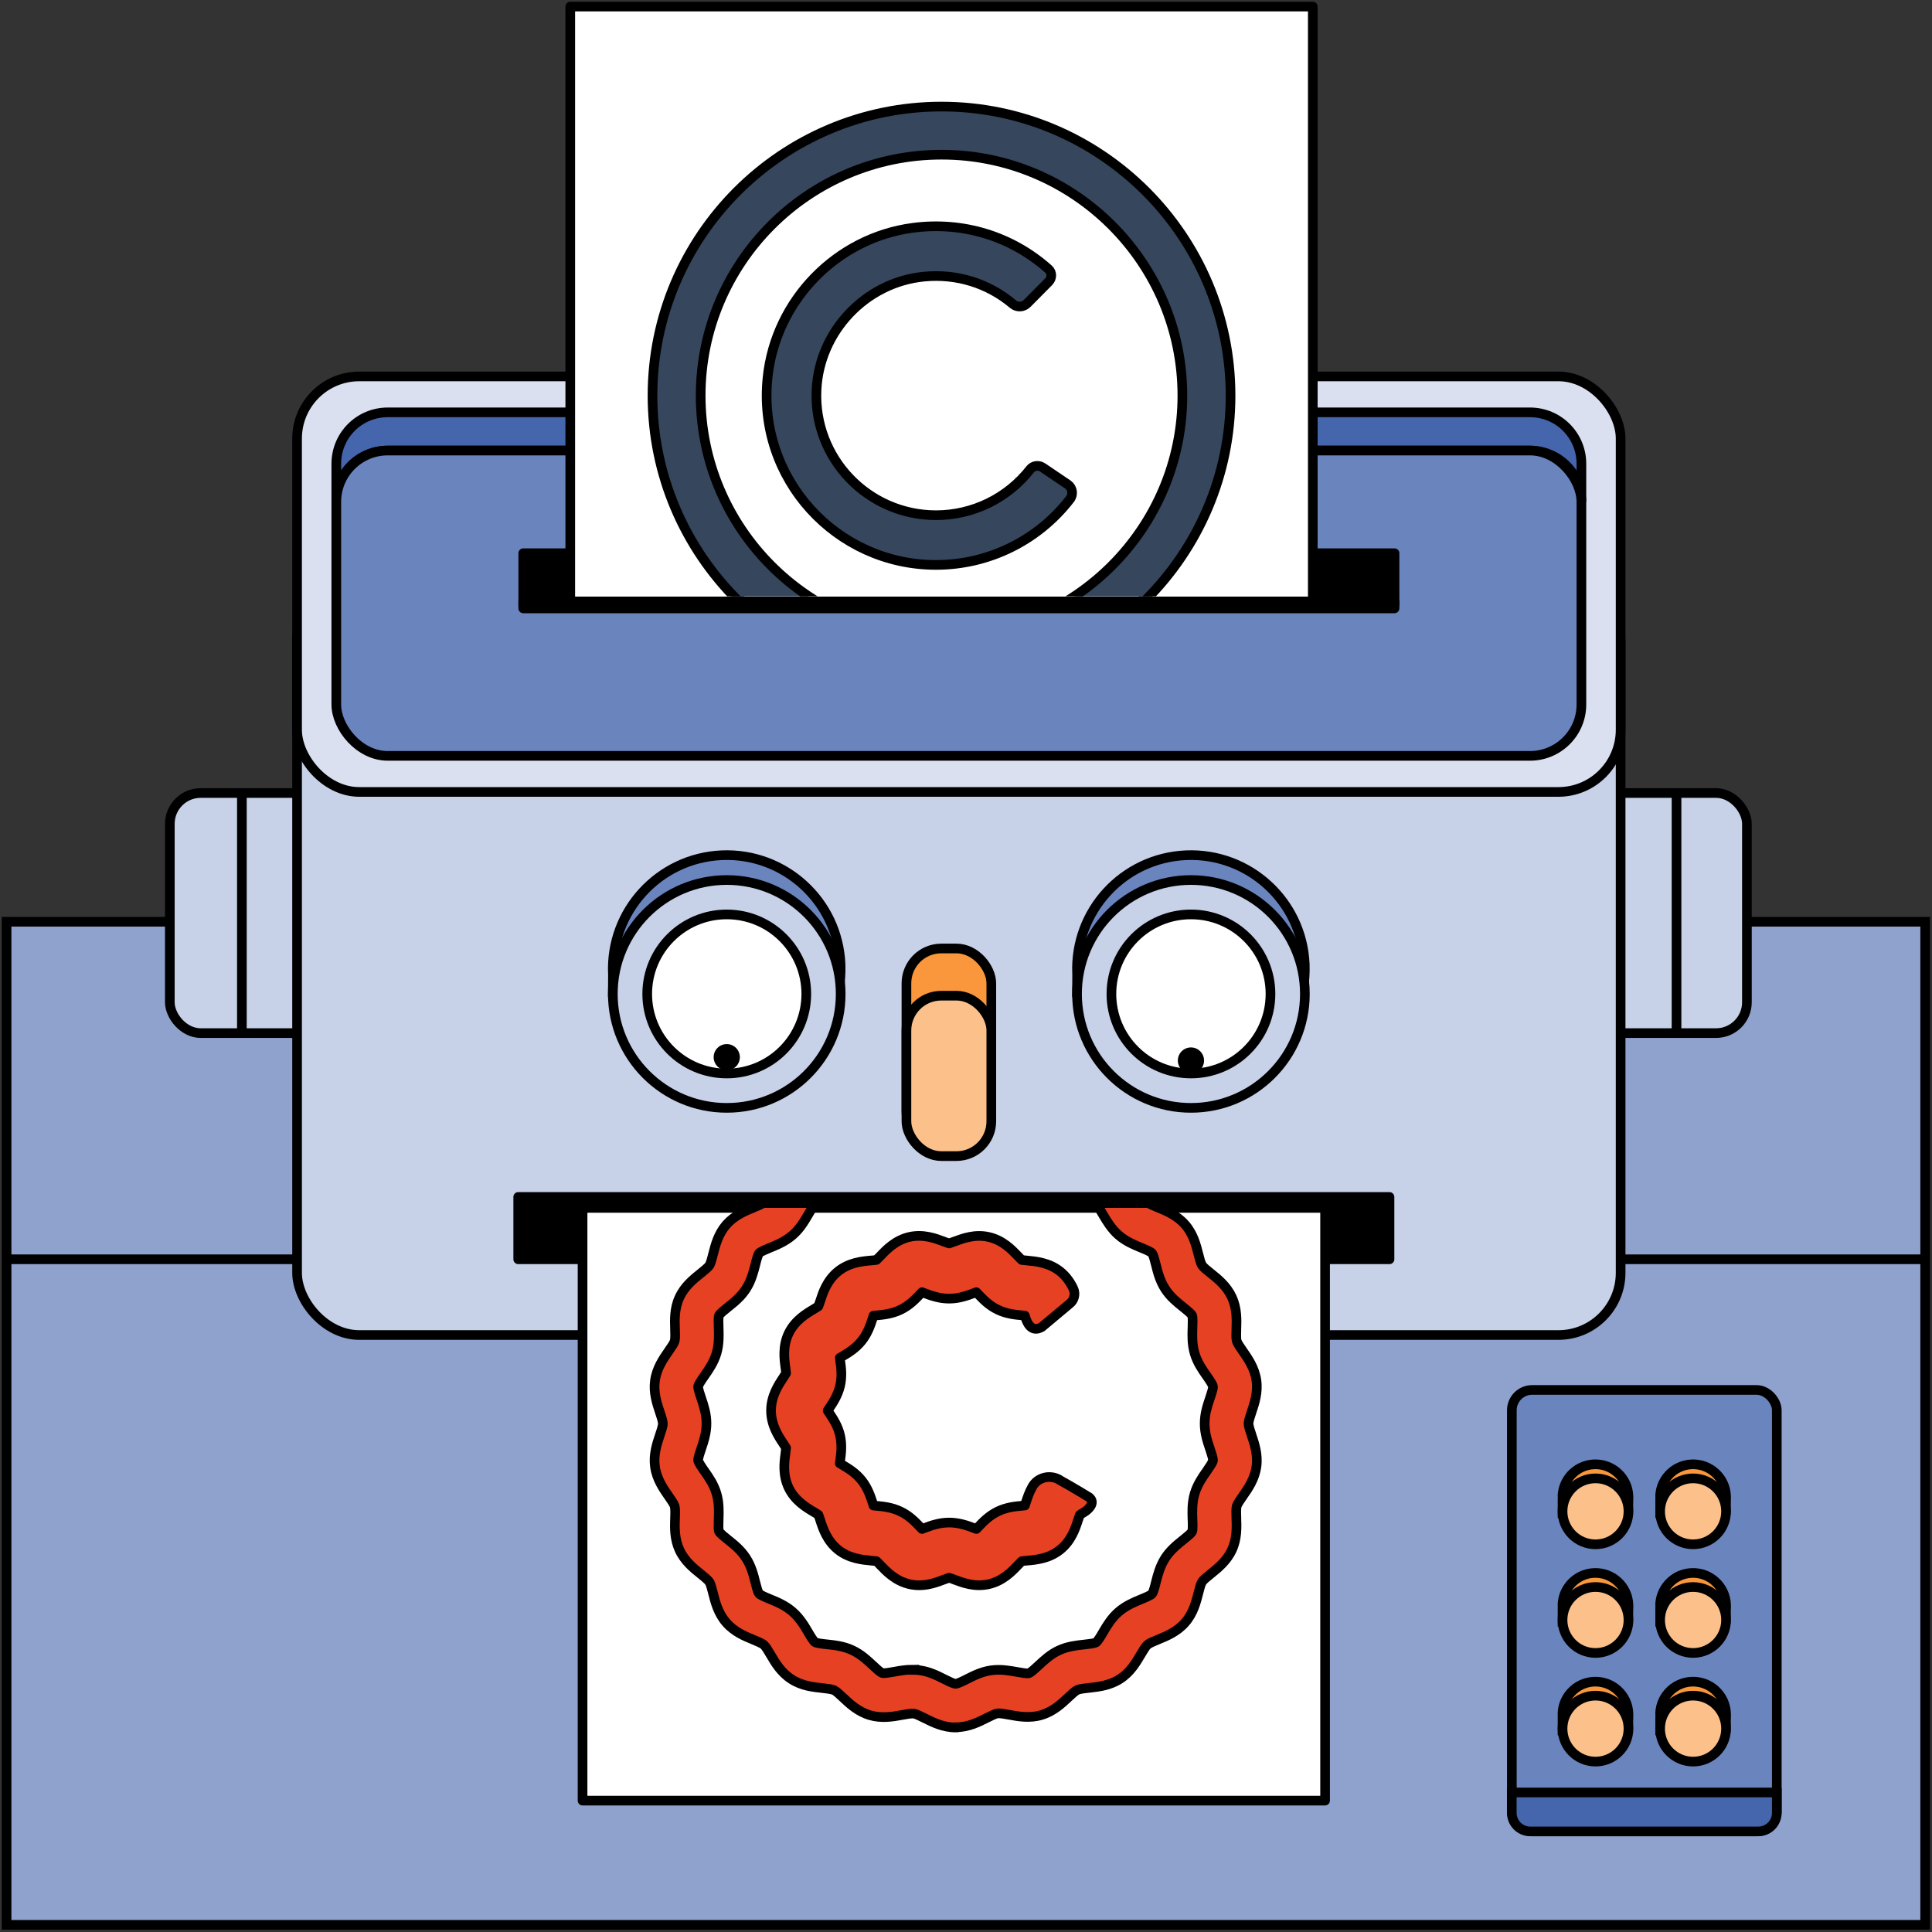
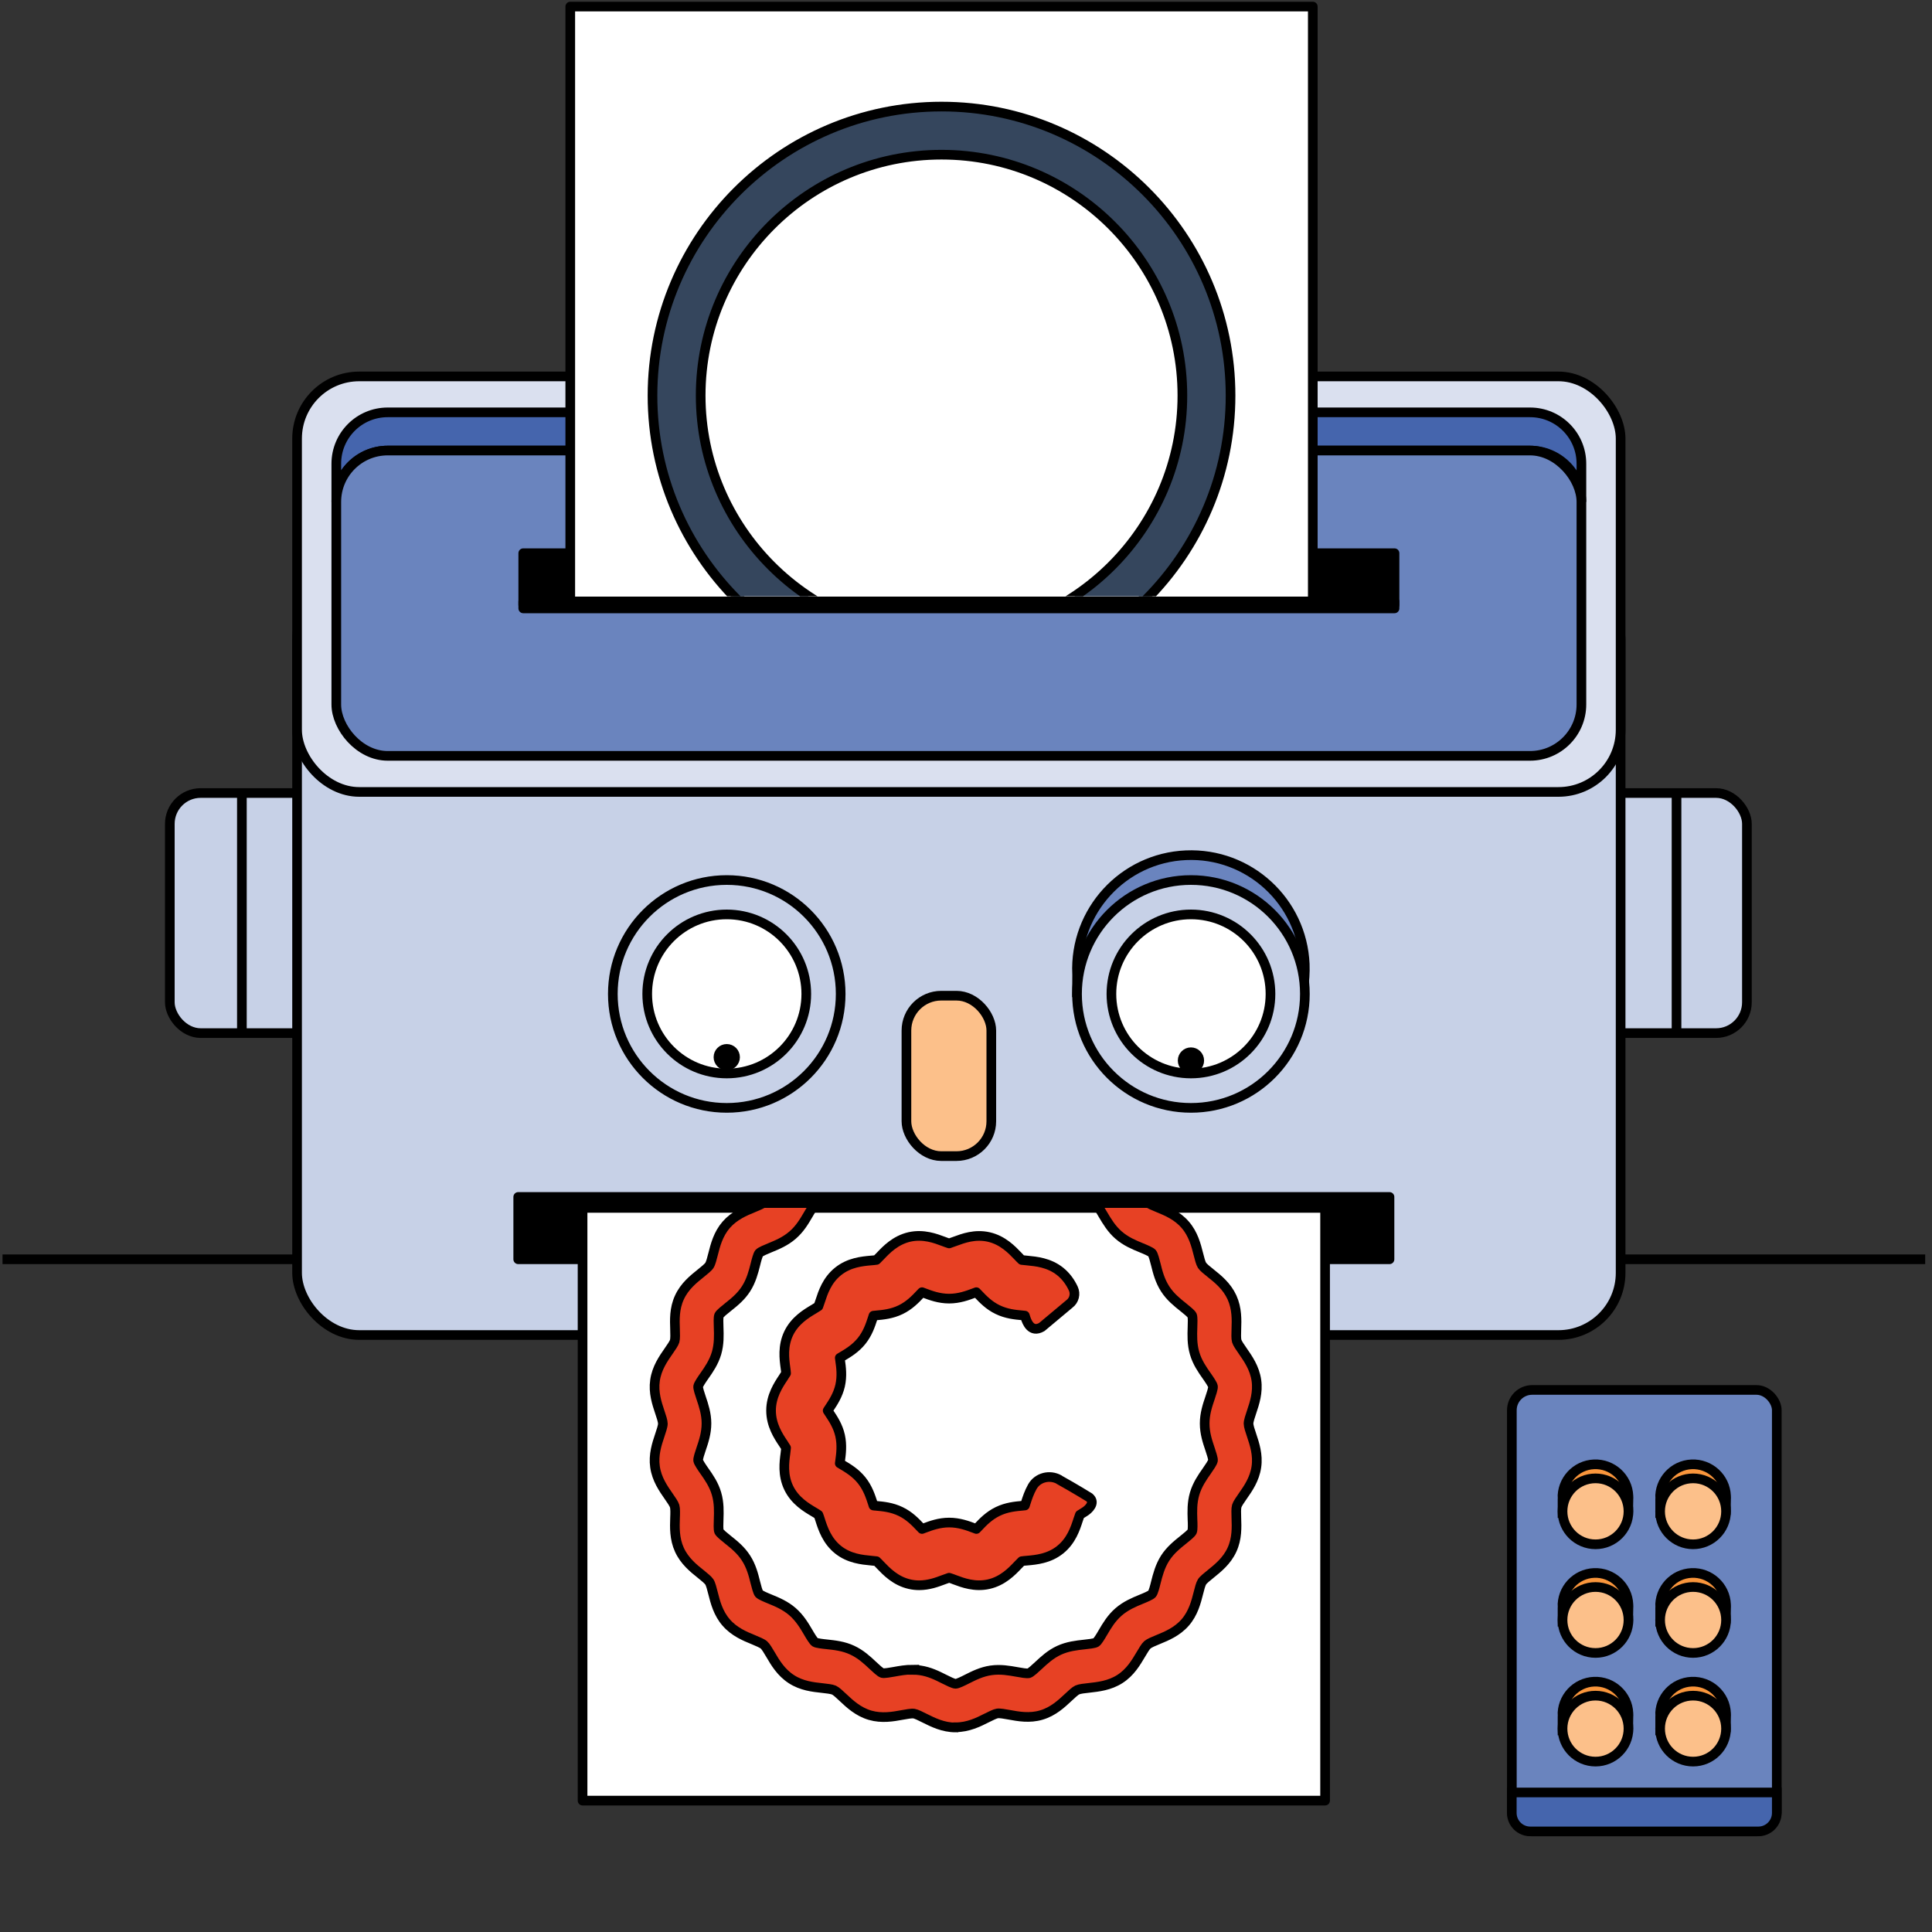
<svg xmlns="http://www.w3.org/2000/svg" id="Layer_1" data-name="Layer 1" viewBox="0 0 300 300">
  <rect x="0" y="0" width="300" height="300" fill="#333333" stroke="none" />
  <defs>
    <style>
      .cls-1, .cls-2 {
        fill: none;
      }

      .cls-2, .cls-3, .cls-4, .cls-5, .cls-6, .cls-7, .cls-8, .cls-9, .cls-10, .cls-11, .cls-12, .cls-13, .cls-14, .cls-15, .cls-16, .cls-17 {
        stroke: #000;
        stroke-width: 1.5px;
      }

      .cls-2, .cls-3, .cls-7, .cls-8, .cls-9, .cls-10, .cls-11, .cls-12, .cls-13, .cls-14, .cls-15, .cls-16 {
        stroke-miterlimit: 10;
      }

      .cls-18 {
        clip-path: url(#clippath);
      }

      .cls-4, .cls-5, .cls-6, .cls-17 {
        stroke-linejoin: round;
      }

      .cls-4, .cls-16 {
        fill: #fa963c;
      }

      .cls-5, .cls-7 {
        fill: #fff;
      }

      .cls-6, .cls-8 {
        fill: #e74124;
      }

      .cls-19 {
        clip-path: url(#clippath-1);
      }

      .cls-9 {
        fill: #fcc08a;
      }

      .cls-10 {
        fill: #c7d1e7;
      }

      .cls-11 {
        fill: #dae0ef;
      }

      .cls-12 {
        fill: #35465d;
      }

      .cls-13 {
        fill: #6a84be;
      }

      .cls-14 {
        fill: #8fa2ce;
      }

      .cls-15 {
        fill: #4565ad;
      }
    </style>
    <clipPath id="clippath">
      <rect class="cls-1" x="88.55" y="1.82" width="115.3" height="90.77" />
    </clipPath>
    <clipPath id="clippath-1">
      <rect class="cls-1" x="99.6" y="187.56" width="97.03" height="90.77" />
    </clipPath>
  </defs>
-   <rect class="cls-14" x="1.02" y="143.13" width="297.92" height="155.76" />
  <line class="cls-2" x1=".39" y1="195.54" x2="298.94" y2="195.54" />
  <rect class="cls-10" x="26.37" y="123.14" width="244.89" height="37.28" rx="4.79" ry="4.79" />
  <rect class="cls-10" x="46.13" y="89.76" width="205.52" height="117.54" rx="9.65" ry="9.65" />
  <rect class="cls-11" x="46.13" y="58.45" width="205.52" height="64.52" rx="9.65" ry="9.65" />
  <line class="cls-4" x1="260.33" y1="123.31" x2="260.33" y2="160.67" />
  <g>
    <path class="cls-15" d="m237.58,64.03H60.2c-4.41,0-7.98,3.57-7.98,7.98v5.93c0-4.41,3.57-7.98,7.98-7.98h177.38c4.41,0,7.98,3.57,7.98,7.98v-5.93c0-4.41-3.57-7.98-7.98-7.98Z" />
    <rect class="cls-13" x="52.22" y="69.96" width="193.34" height="47.41" rx="7.98" ry="7.98" />
  </g>
  <rect class="cls-17" x="80.47" y="185.86" width="135.29" height="9.68" />
  <rect class="cls-17" x="81.25" y="85.9" width="135.29" height="8.03" />
  <rect class="cls-5" x="88.55" y="1.02" width="115.3" height="92.38" />
  <g class="cls-18">
    <g>
      <g>
        <circle class="cls-7" cx="146.2" cy="61.42" r="44.43" />
        <path class="cls-12" d="m146.2,106.3c-24.74,0-44.88-20.13-44.88-44.87s20.13-44.88,44.88-44.88,44.88,20.13,44.88,44.88-20.13,44.87-44.88,44.87Zm0-82.28c-20.63,0-37.4,16.78-37.4,37.4s16.78,37.4,37.4,37.4,37.4-16.78,37.4-37.4-16.78-37.4-37.4-37.4Z" />
      </g>
-       <path class="cls-12" d="m145.33,87.72c-15.43,0-27.8-13.36-26.14-29.12,1.25-11.93,10.69-21.67,22.59-23.23,7.79-1.02,15.33,1.34,21.02,6.41.58.51.58,1.41.04,1.96l-3.34,3.37c-.6.6-1.56.66-2.21.11-3.8-3.21-8.7-4.76-13.78-4.27-9.07.86-16.29,8.48-16.72,17.58-.51,10.65,8.01,19.47,18.55,19.47,5.74,0,11.11-2.64,14.62-7.12.46-.59,1.31-.71,1.94-.29l3.88,2.62c.76.52.93,1.57.36,2.3-4.97,6.42-12.62,10.21-20.8,10.21Z" />
    </g>
  </g>
  <rect class="cls-17" x="81.25" y="93.4" width="135.29" height="1.07" />
  <rect class="cls-5" x="90.46" y="187.56" width="115.3" height="92.04" />
  <g class="cls-19">
    <g>
      <path class="cls-8" d="m148.38,268.24c-1.94,0-3.54-.81-4.82-1.45-.6-.3-1.29-.65-1.64-.7-.4-.06-1.17.09-1.85.21-1.4.26-3.15.57-4.97.04-1.85-.54-3.16-1.77-4.2-2.75-.5-.47-1.06-1-1.4-1.15-.35-.16-1.13-.24-1.82-.32-1.42-.15-3.19-.34-4.79-1.38-1.61-1.04-2.52-2.57-3.24-3.81-.35-.59-.74-1.26-1.03-1.51-.28-.25-1.01-.54-1.64-.81-1.32-.54-2.97-1.22-4.22-2.67-1.25-1.44-1.69-3.16-2.04-4.55-.17-.67-.36-1.43-.57-1.75-.2-.31-.81-.8-1.34-1.23-1.12-.89-2.51-2.01-3.31-3.76-.79-1.73-.73-3.51-.68-4.93.03-.69.05-1.48-.06-1.85-.1-.35-.54-.98-.93-1.54-.82-1.18-1.85-2.65-2.12-4.56-.27-1.87.29-3.55.74-4.89.22-.66.48-1.41.48-1.81s-.25-1.15-.48-1.82c-.45-1.35-1.01-3.02-.74-4.9.27-1.91,1.3-3.38,2.12-4.56.39-.56.83-1.19.93-1.54.11-.37.08-1.16.06-1.85-.05-1.43-.12-3.2.68-4.93.8-1.75,2.2-2.86,3.32-3.76.53-.43,1.14-.91,1.34-1.23.21-.32.4-1.08.57-1.75.35-1.38.79-3.11,2.04-4.55,1.26-1.44,2.9-2.12,4.22-2.66.64-.26,1.36-.56,1.65-.81.28-.25.68-.92,1.03-1.51.73-1.23,1.63-2.77,3.24-3.81,1.61-1.03,3.37-1.22,4.79-1.38.69-.07,1.47-.16,1.82-.32.34-.15.9-.68,1.4-1.15,1.05-.98,2.35-2.21,4.2-2.75,1.82-.53,3.57-.22,4.97.04.69.12,1.47.27,1.85.21.35-.05,1.04-.4,1.64-.7,1.29-.65,2.89-1.45,4.82-1.45s3.54.81,4.82,1.45c.6.3,1.29.65,1.65.7.4.06,1.17-.09,1.85-.21,1.4-.26,3.15-.57,4.97-.04,1.85.55,3.15,1.77,4.2,2.75.5.47,1.06,1,1.4,1.15.35.16,1.13.25,1.82.32,1.42.15,3.18.34,4.79,1.37,1.61,1.04,2.52,2.57,3.24,3.81.35.59.74,1.26,1.03,1.51.29.25,1.01.55,1.65.81,1.32.54,2.97,1.22,4.22,2.67,1.25,1.44,1.69,3.17,2.04,4.55.17.67.36,1.43.57,1.75.2.31.81.8,1.34,1.22,1.12.89,2.51,2.01,3.31,3.76.79,1.73.73,3.51.68,4.93-.02.69-.05,1.48.06,1.85.1.35.54.98.93,1.54.82,1.18,1.85,2.65,2.12,4.56.27,1.87-.29,3.55-.74,4.89-.22.66-.48,1.42-.48,1.82s.25,1.15.48,1.82c.45,1.35,1.01,3.02.74,4.89-.27,1.92-1.3,3.39-2.12,4.56-.39.56-.83,1.19-.93,1.54-.11.38-.08,1.16-.06,1.85.05,1.42.12,3.2-.68,4.93-.8,1.75-2.2,2.86-3.31,3.76-.53.43-1.14.91-1.34,1.23-.21.32-.4,1.08-.57,1.75-.35,1.38-.79,3.11-2.04,4.55-1.25,1.44-2.9,2.12-4.22,2.66-.64.26-1.36.56-1.65.81s-.68.92-1.03,1.51c-.73,1.23-1.63,2.77-3.24,3.8-1.6,1.03-3.37,1.22-4.79,1.38-.69.07-1.47.16-1.82.32-.34.15-.9.68-1.4,1.15-1.05.98-2.35,2.21-4.2,2.75-1.82.54-3.56.22-4.97-.04-.68-.12-1.47-.27-1.85-.21-.36.05-1.04.4-1.65.7-1.28.65-2.89,1.45-4.82,1.45Zm-6.68-8.95c.38,0,.77.02,1.17.08,1.46.21,2.67.82,3.74,1.36.58.29,1.45.73,1.77.73s1.2-.44,1.77-.73c1.07-.54,2.28-1.15,3.74-1.36,1.49-.21,2.84.04,4.03.25.58.11,1.56.28,1.84.2.3-.09,1.01-.75,1.48-1.19.88-.82,1.87-1.75,3.21-2.37,1.35-.62,2.72-.77,3.92-.9.59-.06,1.58-.17,1.83-.33.26-.17.75-1,1.07-1.55.61-1.04,1.31-2.22,2.43-3.19,1.12-.97,2.39-1.5,3.51-1.96.59-.24,1.48-.61,1.68-.84.2-.23.44-1.16.59-1.78.3-1.17.64-2.5,1.44-3.76.8-1.24,1.87-2.1,2.81-2.85.5-.4,1.25-1,1.38-1.28.12-.27.09-1.26.06-1.86-.04-1.21-.09-2.58.33-4.02.42-1.41,1.19-2.53,1.88-3.51.37-.53.92-1.32.97-1.64.04-.29-.26-1.18-.46-1.78-.39-1.15-.83-2.46-.83-3.97s.44-2.82.83-3.97c.2-.59.5-1.49.46-1.78-.04-.31-.6-1.11-.97-1.64-.69-.98-1.47-2.1-1.88-3.51-.42-1.43-.37-2.81-.33-4.02.02-.59.06-1.58-.06-1.86-.13-.28-.88-.88-1.38-1.28-.94-.75-2.01-1.6-2.81-2.85-.81-1.26-1.15-2.58-1.44-3.76-.16-.62-.39-1.55-.59-1.78-.2-.23-1.09-.6-1.68-.84-1.12-.46-2.38-.98-3.51-1.96-1.12-.97-1.81-2.15-2.43-3.19-.32-.55-.81-1.38-1.07-1.55-.25-.16-1.24-.27-1.83-.33-1.2-.13-2.57-.27-3.92-.9-1.34-.62-2.34-1.55-3.21-2.37-.47-.44-1.17-1.1-1.48-1.19-.28-.08-1.26.1-1.83.2-1.2.22-2.55.46-4.03.25-1.46-.21-2.67-.82-3.74-1.36-.58-.29-1.45-.73-1.77-.73s-1.2.44-1.77.73c-1.07.54-2.28,1.15-3.74,1.36-1.49.21-2.84-.03-4.03-.25-.58-.11-1.56-.29-1.84-.2-.3.09-1.01.75-1.47,1.19-.88.82-1.87,1.75-3.21,2.37-1.36.62-2.72.77-3.92.9-.63.07-1.59.17-1.84.33-.26.17-.75,1-1.07,1.55-.61,1.04-1.3,2.22-2.43,3.19-1.13.98-2.39,1.5-3.51,1.96-.59.24-1.48.61-1.68.84-.2.23-.44,1.16-.59,1.78-.3,1.17-.64,2.5-1.44,3.75-.8,1.25-1.87,2.1-2.81,2.85-.5.4-1.26,1-1.39,1.29-.12.27-.08,1.26-.06,1.86.04,1.21.09,2.58-.33,4.01-.42,1.41-1.19,2.53-1.88,3.51-.37.53-.92,1.32-.97,1.64-.04.29.26,1.19.46,1.78.39,1.16.83,2.46.83,3.97s-.44,2.82-.83,3.97c-.2.59-.5,1.48-.46,1.78.05.32.6,1.11.97,1.64.69.98,1.47,2.1,1.88,3.51.42,1.43.37,2.8.33,4.01-.02.59-.06,1.59.06,1.86.13.28.88.88,1.38,1.28.94.75,2.01,1.6,2.81,2.85.81,1.25,1.15,2.58,1.44,3.75.16.62.39,1.55.59,1.78.2.23,1.09.6,1.68.84,1.12.46,2.38.98,3.51,1.96,1.12.98,1.82,2.15,2.43,3.19.32.55.81,1.38,1.07,1.55.25.16,1.24.27,1.84.33,1.2.13,2.57.27,3.92.9,1.34.62,2.34,1.55,3.21,2.37.47.44,1.17,1.1,1.48,1.19.29.08,1.26-.1,1.84-.2.87-.16,1.83-.33,2.86-.33Z" />
      <path class="cls-6" d="m164.46,229.75c-1.46-.81-3.34-.35-4.16,1.11-.5.89-.79,1.78-1.03,2.53-.04.11-.08.24-.12.38-.14.01-.27.03-.39.04-1.09.1-2.45.22-3.83.89-1.36.66-2.3,1.64-3.04,2.43-.08.09-.18.19-.28.29-.12-.04-.24-.09-.34-.13-.98-.37-2.33-.87-3.88-.87s-2.84.48-3.88.87c-.1.04-.22.08-.34.13-.1-.1-.2-.2-.28-.29-.75-.79-1.68-1.77-3.04-2.42-1.38-.67-2.74-.79-3.83-.89-.12,0-.25-.02-.39-.04-.04-.13-.09-.26-.12-.38-.34-1.04-.76-2.34-1.71-3.53-.95-1.19-2.12-1.88-3.06-2.44-.1-.06-.22-.13-.34-.2.02-.13.03-.26.05-.37.15-1.09.33-2.45,0-3.94-.33-1.47-1.08-2.6-1.68-3.5-.08-.11-.16-.25-.25-.38.09-.13.17-.27.25-.38.6-.9,1.34-2.03,1.68-3.49.34-1.5.16-2.86,0-3.95-.02-.11-.03-.24-.05-.37.12-.07.24-.14.34-.2.94-.56,2.11-1.25,3.06-2.44.95-1.19,1.37-2.49,1.71-3.53.03-.11.08-.24.12-.38.14-.01.27-.03.39-.04,1.09-.1,2.45-.22,3.83-.89,1.36-.66,2.3-1.64,3.04-2.43.08-.09.18-.19.28-.29.12.04.24.09.34.13,1.03.39,2.33.87,3.87.87s2.84-.48,3.88-.87c.1-.04.22-.08.34-.13.1.1.2.2.28.29.75.79,1.68,1.77,3.04,2.42,1.38.67,2.74.79,3.83.89.12.01.25.02.39.04.04.13.09.26.12.38.19.57.83,2.36,2.51,1.39l4.29-3.59c.74-.55.99-1.55.6-2.38-.43-.92-1.06-1.87-2.04-2.66-1.73-1.38-3.76-1.56-5.1-1.69-.27-.02-.64-.06-.86-.09-.17-.15-.41-.41-.59-.6-.94-.98-2.35-2.47-4.54-2.97-2.14-.48-3.95.2-5.28.69-.27.1-.65.24-.87.31-.22-.06-.6-.21-.87-.31-1.25-.47-3.13-1.18-5.28-.7-2.19.5-3.6,1.98-4.54,2.97-.18.19-.42.44-.59.6-.23.04-.6.07-.86.09-1.34.12-3.37.3-5.1,1.69-1.74,1.39-2.36,3.32-2.78,4.61-.08.25-.2.6-.28.81-.19.13-.5.31-.72.45-1.16.69-2.92,1.74-3.89,3.74-.96,1.99-.69,4-.51,5.33.04.27.09.64.1.88-.11.19-.3.48-.44.69-.75,1.13-1.89,2.85-1.89,5.1s1.13,3.97,1.89,5.1c.14.21.33.5.44.69-.02.23-.07.61-.1.88-.18,1.33-.45,3.34.51,5.33.97,2.01,2.73,3.05,3.89,3.74.22.13.54.32.72.45.09.21.2.56.28.81.41,1.28,1.04,3.22,2.78,4.61,1.73,1.38,3.76,1.56,5.1,1.69.27.02.64.06.86.09.17.15.41.41.59.6.94.98,2.35,2.47,4.54,2.97.52.12,1.02.17,1.49.17,1.5,0,2.78-.48,3.79-.86.27-.1.64-.24.87-.31.23.06.6.21.87.31,1.25.47,3.13,1.18,5.28.69,2.19-.5,3.6-1.98,4.54-2.97.18-.19.42-.44.59-.6.23-.04.6-.07.86-.09,1.34-.12,3.37-.3,5.1-1.69,1.74-1.39,2.36-3.32,2.78-4.61.08-.25.2-.6.28-.81.19-.13.5-.31.72-.45.6-.36,1.75-1.42.75-2.25,0,0-2.22-1.38-4.69-2.75Z" />
    </g>
  </g>
  <line class="cls-10" x1="37.56" y1="122.96" x2="37.56" y2="160.33" />
  <g>
    <g>
      <g>
        <g>
-           <path class="cls-13" d="m95.18,151.25l-.02,3.08,9,3.87c2.71,1.46,5.82,2.24,9.12,2.1,3.3-.14,6.33-1.2,8.9-2.88l8.21-4.62.1-1.11c.04-.65.06-1.31.03-1.98-.42-9.76-8.68-17.33-18.44-16.91-9.76.42-17.33,8.68-16.91,18.44Z" />
          <circle class="cls-10" cx="112.85" cy="154.34" r="17.69" />
        </g>
        <circle class="cls-7" cx="112.85" cy="154.34" r="12.35" />
      </g>
      <circle class="cls-3" cx="112.85" cy="164.16" r="1.29" />
    </g>
    <g>
      <g>
        <g>
          <path class="cls-13" d="m167.26,151.25l-.02,3.08,9,3.87c2.71,1.46,5.82,2.24,9.12,2.1,3.3-.14,6.33-1.2,8.9-2.88l8.21-4.62.1-1.11c.04-.65.06-1.31.03-1.98-.42-9.76-8.68-17.33-18.44-16.91-9.76.42-17.33,8.68-16.91,18.44Z" />
          <circle class="cls-10" cx="184.93" cy="154.34" r="17.69" />
        </g>
        <circle class="cls-7" cx="184.93" cy="154.34" r="12.35" />
      </g>
      <circle class="cls-3" cx="184.93" cy="164.68" r="1.29" />
    </g>
  </g>
-   <rect class="cls-16" x="140.75" y="147.28" width="13.18" height="30.74" rx="5.41" ry="5.41" />
  <rect class="cls-9" x="140.75" y="154.61" width="13.18" height="24.91" rx="5.41" ry="5.41" />
  <rect class="cls-13" x="234.76" y="215.83" width="41.14" height="68.55" rx="3.15" ry="3.15" />
  <path class="cls-15" d="m234.76,278.33h41.14v3.18c0,1.58-1.28,2.87-2.87,2.87h-35.41c-1.58,0-2.87-1.28-2.87-2.87v-3.18h0Z" />
  <g>
    <g>
      <path class="cls-16" d="m242.63,232.71v2.19s2.6-.17,2.6-.17c.78.42,1.69.65,2.64.61s1.83-.35,2.58-.83l2.38-.04.03-1.62c.01-.19.02-.38,0-.57-.12-2.83-2.51-5.02-5.34-4.9s-5.02,2.51-4.9,5.34Z" />
      <circle class="cls-9" cx="247.75" cy="234.68" r="5.12" />
    </g>
    <g>
      <path class="cls-16" d="m257.79,232.71v2.19s2.6-.17,2.6-.17c.78.42,1.69.65,2.64.61s1.83-.35,2.58-.83l2.38-.04.03-1.62c.01-.19.02-.38,0-.57-.12-2.83-2.51-5.02-5.34-4.9s-5.02,2.51-4.9,5.34Z" />
      <circle class="cls-9" cx="262.9" cy="234.68" r="5.12" />
    </g>
  </g>
  <g>
    <g>
      <path class="cls-16" d="m242.63,249.58v2.19s2.6-.17,2.6-.17c.78.42,1.69.65,2.64.61s1.83-.35,2.58-.83l2.38-.04.03-1.62c.01-.19.02-.38,0-.57-.12-2.83-2.51-5.02-5.34-4.9s-5.02,2.51-4.9,5.34Z" />
      <circle class="cls-9" cx="247.75" cy="251.55" r="5.12" />
    </g>
    <g>
      <path class="cls-16" d="m257.79,249.58v2.19s2.6-.17,2.6-.17c.78.42,1.69.65,2.64.61s1.83-.35,2.58-.83l2.38-.04.03-1.62c.01-.19.02-.38,0-.57-.12-2.83-2.51-5.02-5.34-4.9s-5.02,2.51-4.9,5.34Z" />
      <circle class="cls-9" cx="262.9" cy="251.55" r="5.12" />
    </g>
  </g>
  <g>
    <g>
      <path class="cls-16" d="m242.63,266.46v2.19s2.6-.17,2.6-.17c.78.42,1.69.65,2.64.61s1.83-.35,2.58-.83l2.38-.04.03-1.62c.01-.19.02-.38,0-.57-.12-2.83-2.51-5.02-5.34-4.9s-5.02,2.51-4.9,5.34Z" />
      <circle class="cls-9" cx="247.75" cy="268.42" r="5.12" />
    </g>
    <g>
      <path class="cls-16" d="m257.79,266.46v2.19s2.6-.17,2.6-.17c.78.42,1.69.65,2.64.61s1.83-.35,2.58-.83l2.38-.04.03-1.62c.01-.19.02-.38,0-.57-.12-2.83-2.51-5.02-5.34-4.9s-5.02,2.51-4.9,5.34Z" />
      <circle class="cls-9" cx="262.9" cy="268.42" r="5.12" />
    </g>
  </g>
</svg>